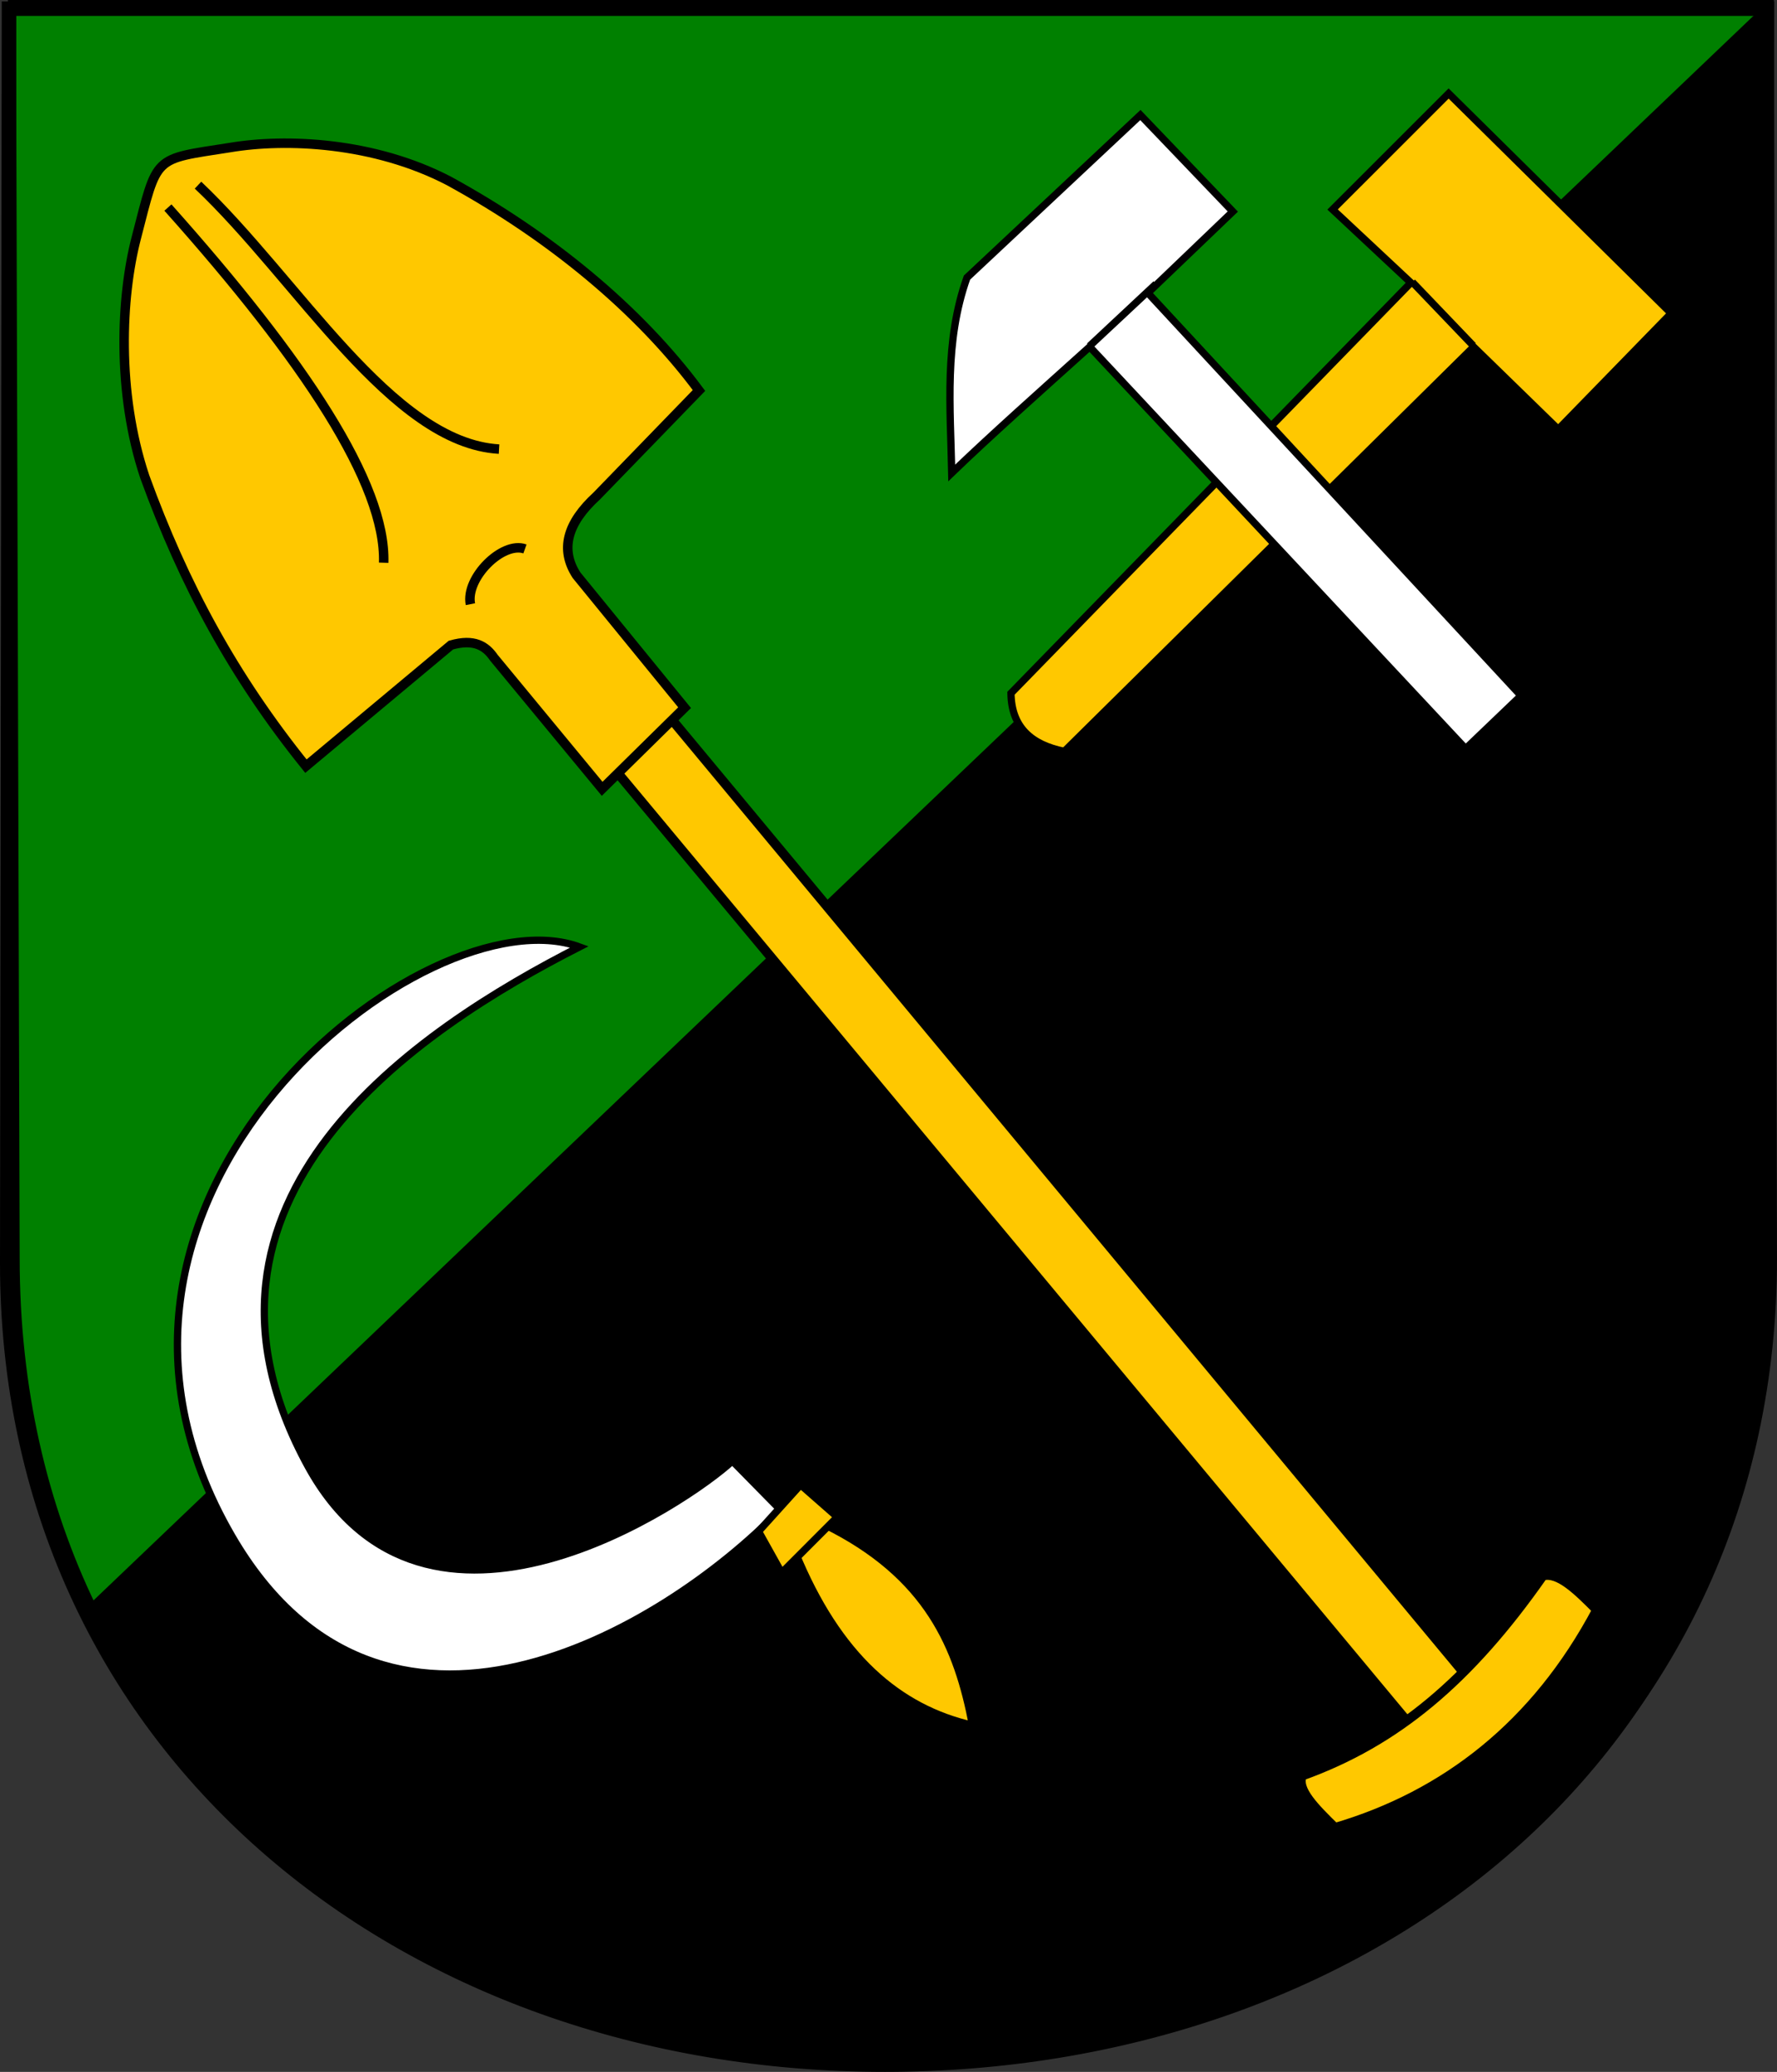
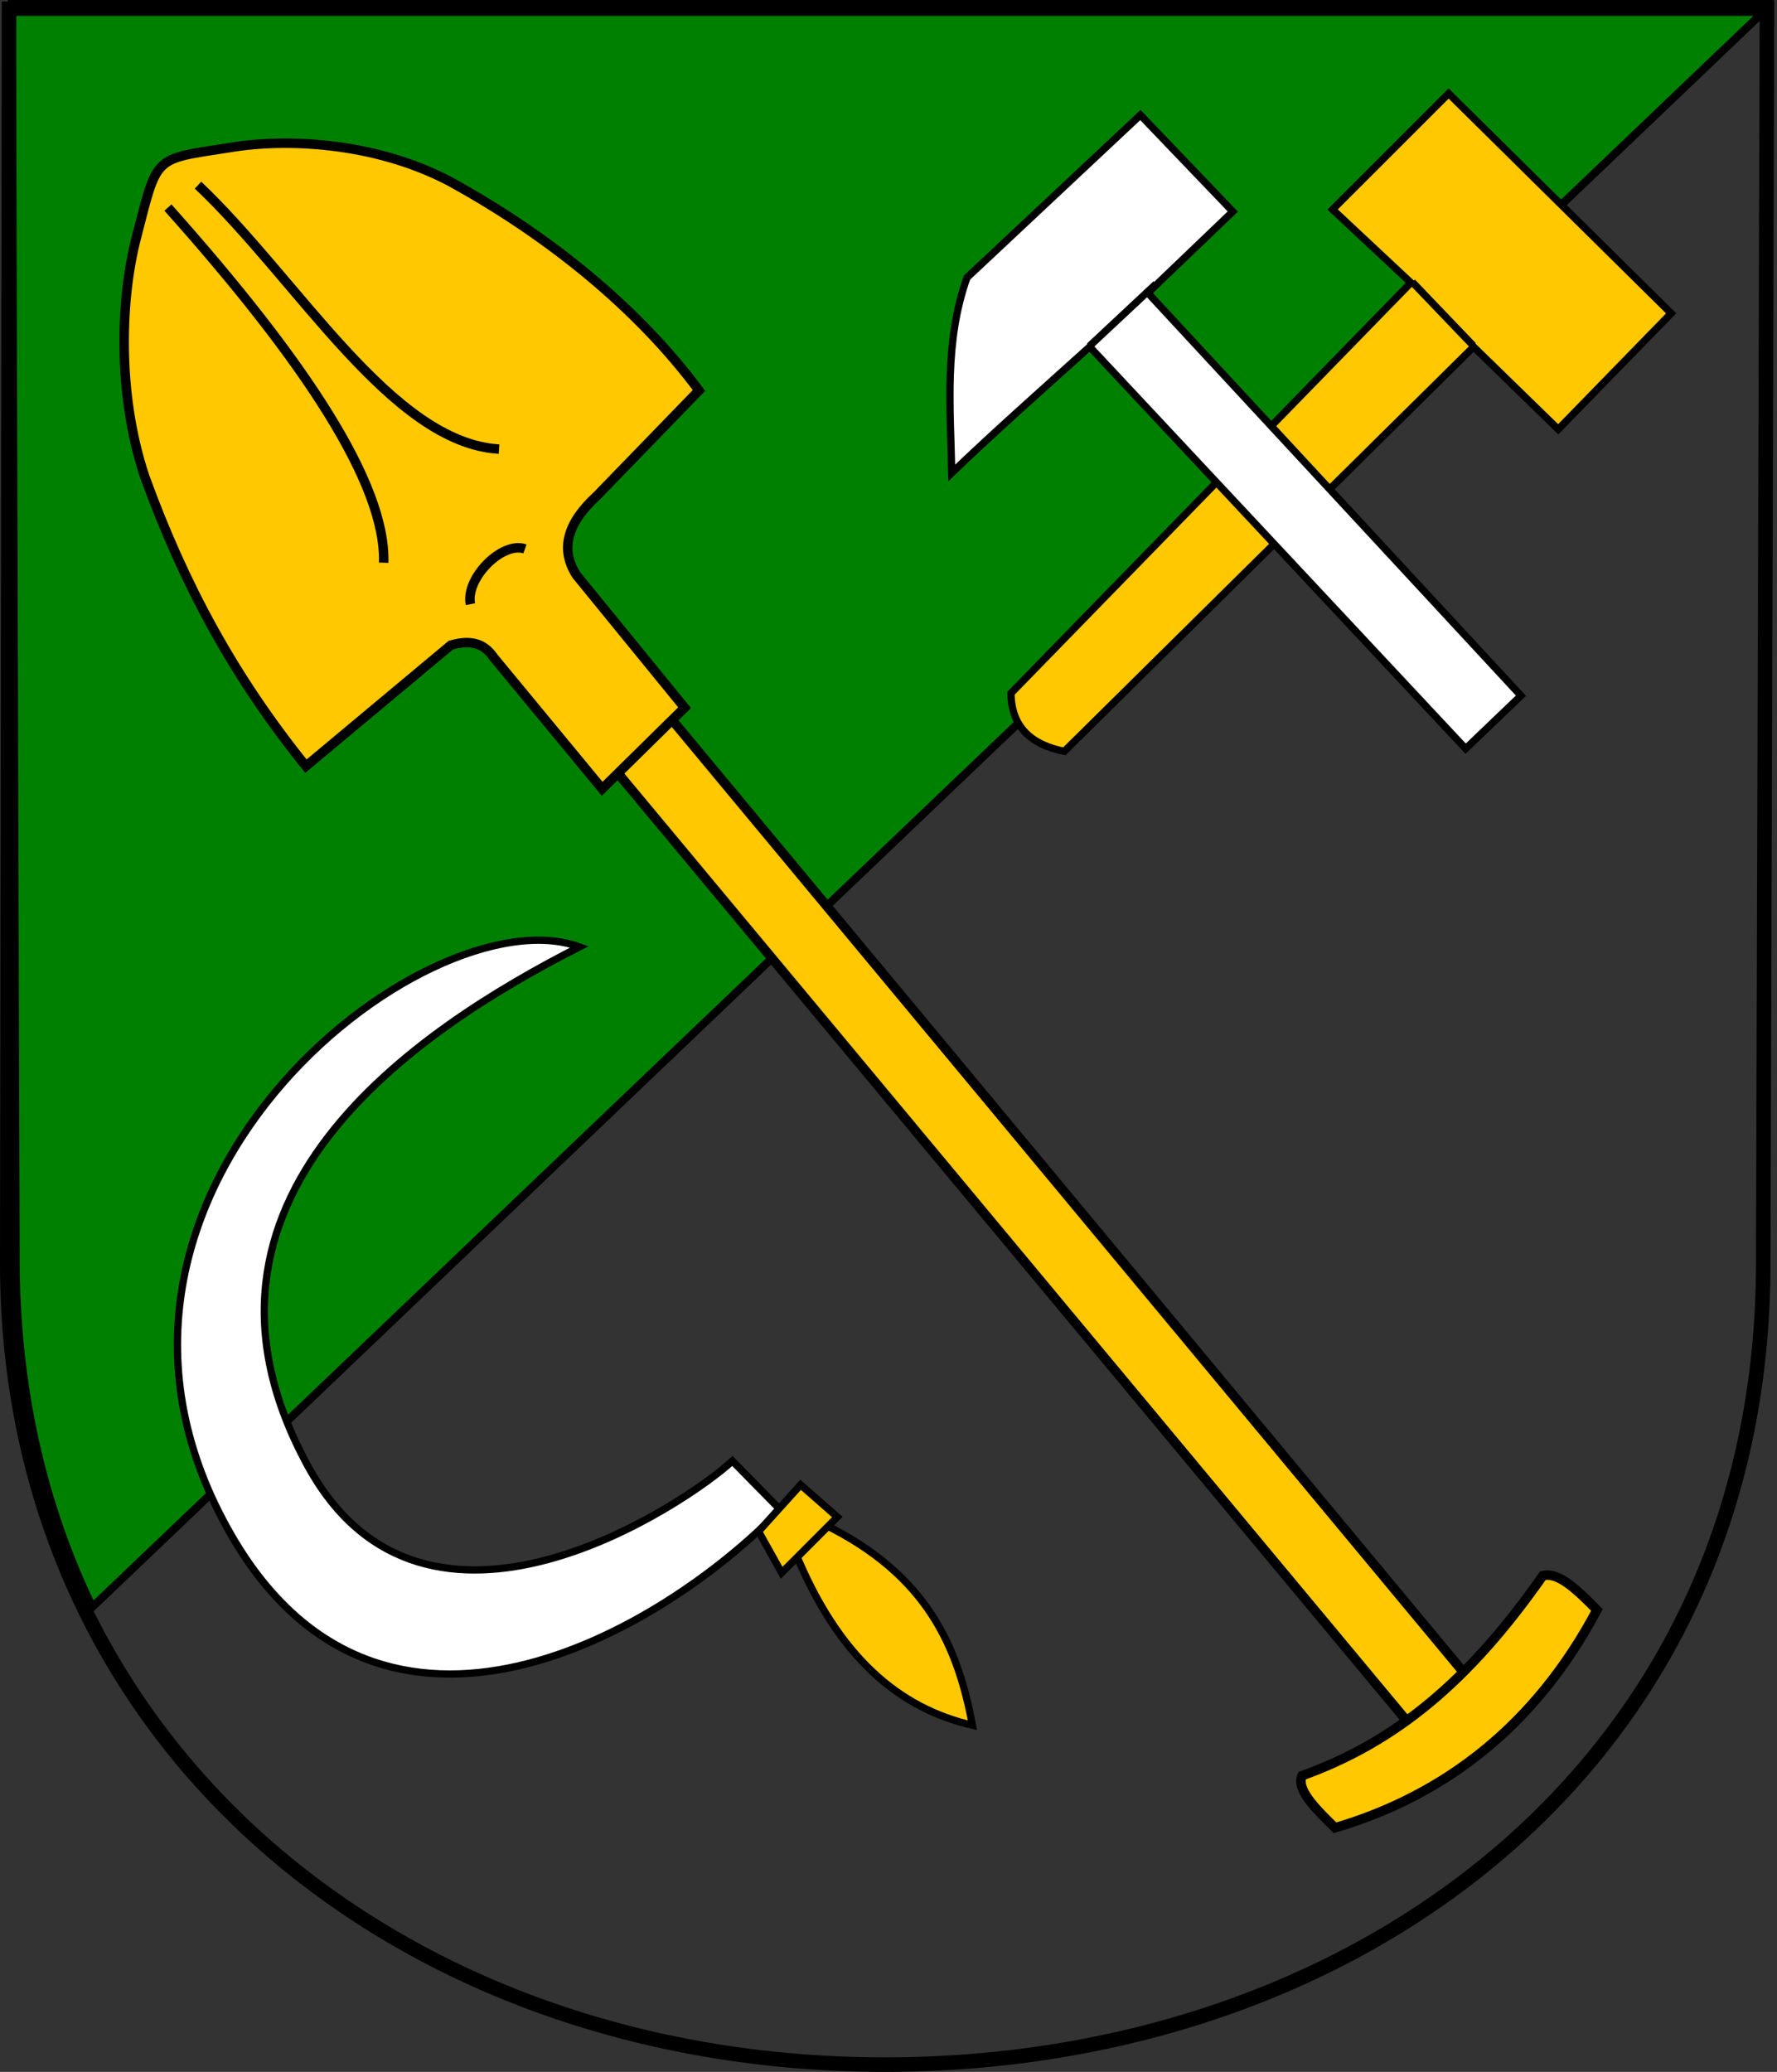
<svg xmlns="http://www.w3.org/2000/svg" xmlns:ns1="http://www.inkscape.org/namespaces/inkscape" xmlns:ns2="http://sodipodi.sourceforge.net/DTD/sodipodi-0.dtd" width="733.599" height="855.328" id="svg2" ns1:label="Pozadí" ns2:version="0.32" ns1:version="0.45.1" version="1.0" ns2:docbase="H:\Heraldika\Obecní\Svitavy\Rudná" ns2:docname="Rudná_CoA_CZ.svg" ns1:output_extension="org.inkscape.output.svg.inkscape">
  <rect width="100%" height="100%" fill="#333333" stroke="none" />
  <defs id="defs3297" />
  <ns2:namedview id="base" pagecolor="#ffffff" bordercolor="#666666" borderopacity="1.0" ns1:pageopacity="0.0" ns1:pageshadow="2" ns1:zoom="0.35" ns1:cx="375" ns1:cy="520" ns1:document-units="px" ns1:current-layer="svg2" ns1:window-width="753" ns1:window-height="573" ns1:window-x="44" ns1:window-y="58" />
-   <path d="M 38.132,663.526 C 95.856,782.942 225.71,850.571 369.13,850.571 C 569.107,850.571 731.949,718.531 731.949,519.599 L 730.658,2.881 L 730.535,2.881 L 38.132,663.526 z " style="fill:#000000;fill-opacity:1;stroke:#000000;stroke-width:3.3;stroke-miterlimit:4;stroke-dasharray:none;stroke-opacity:1;display:inline" id="path2959" />
  <path d="M 730.67,2.337 L 730.669,1.65 L 4.933,1.65 L 4.933,1.65 L 6.471,519.474 C 6.471,573.373 17.856,621.591 38.103,663.444 L 730.67,2.337 z " style="fill:#008000;fill-opacity:1;stroke:#000000;stroke-width:3.3;stroke-miterlimit:4;stroke-dasharray:none;stroke-opacity:1;display:inline" id="path3684" />
  <path d="M 729.455,3.574 L 727.918,521.398 C 727.918,729.016 558.991,852.328 365.328,852.328 C 165.351,852.328 3,720.329 3,521.398 L 3.72,3.574 L 729.455,3.574 z " style="fill:none;fill-opacity:1;stroke:#000000;stroke-width:6;stroke-miterlimit:4;stroke-dasharray:none;stroke-opacity:1;display:inline" id="path2271" />
  <g id="g3879" transform="matrix(1.304,-5.6427964e-2,5.6427964e-2,1.304,-152.095,-57.03)">
    <path d="M 306.394,271.34 L 560.804,605.909 C 566.595,625.365 548.922,627.977 543.337,621.983 L 288.784,287.788 L 306.394,271.34 z " class="Gold Rand2" id="path3504" style="fill:#ffc800;fill-opacity:1;fill-rule:evenodd;stroke:#000000;stroke-width:3;stroke-linecap:butt;stroke-linejoin:miter;stroke-miterlimit:4;stroke-dasharray:none;stroke-opacity:1" ns2:nodetypes="ccccc" />
    <path ns2:nodetypes="cccccccccsccc" style="fill:#ffc800;fill-opacity:1;fill-rule:evenodd;stroke:#000000;stroke-width:3;stroke-linecap:butt;stroke-linejoin:miter;stroke-miterlimit:4;stroke-dasharray:none;stroke-opacity:1" id="path2213" class="Gold Rand2" d="M 330.065,181.638 L 296.277,213.609 C 286.61,221.706 283.915,229.946 288.849,238.343 L 321.179,281.673 L 294.024,306.186 L 261.605,263.276 C 259.212,259.445 255.637,256.927 248.198,258.702 L 200.725,294.979 C 179.051,265.564 164.686,235.985 153.75,201.295 C 145.973,174.15 148.718,144.128 154.312,125.835 C 162.33,99.613 160.493,101.252 185.232,98.461 C 203.007,96.255 230.785,98.645 253.935,112.012 C 285.188,130.919 312.122,155.141 330.065,181.638 z " />
    <path style="fill:none;fill-opacity:0.75;fill-rule:evenodd;stroke:#000000;stroke-width:3;stroke-linecap:butt;stroke-linejoin:miter;stroke-miterlimit:4;stroke-dasharray:none;stroke-opacity:1" d="M 164.753,116.57 C 205.839,166.797 229.912,206.95 228.076,231.757" id="path3265" ns2:nodetypes="cc" />
    <path style="fill:none;fill-opacity:0.75;fill-rule:evenodd;stroke:#000000;stroke-width:3;stroke-linecap:butt;stroke-linejoin:miter;stroke-miterlimit:4;stroke-dasharray:none;stroke-opacity:1" d="M 174.567,109.904 C 204.809,141.081 232.196,193.979 266.083,197.431" id="path3267" ns2:nodetypes="cc" />
    <path style="fill:none;fill-opacity:0.75;fill-rule:evenodd;stroke:#000000;stroke-width:3;stroke-linecap:butt;stroke-linejoin:miter;stroke-miterlimit:4;stroke-dasharray:none;stroke-opacity:1" d="M 272.906,229.326 C 265.907,226.494 253.639,237.694 254.913,246.041" id="path3269" ns2:nodetypes="cc" />
    <path style="fill:#ffc800;fill-opacity:1;fill-rule:evenodd;stroke:#000000;stroke-width:3;stroke-linecap:butt;stroke-linejoin:miter;stroke-miterlimit:4;stroke-dasharray:none;stroke-opacity:1" id="path3515" class="Gold Rand2" d="M 511.388,644.514 C 546.601,635.802 576.287,614.792 597.153,579.251 C 591.357,572.909 585.561,566.567 580.51,567.698 C 555.952,599.774 531.884,618.222 501.706,627.61 C 499.602,631.896 505.494,638.205 511.388,644.514 z " ns2:nodetypes="ccccc" />
  </g>
  <path style="fill:#ffffff;fill-rule:evenodd;stroke:#000000;stroke-width:3;stroke-linecap:butt;stroke-linejoin:miter;stroke-miterlimit:4;stroke-dasharray:none;stroke-opacity:1" d="M 239.19,390.906 C 172.339,424.958 66.667,494.759 127.126,605.27 C 175.728,694.106 284.318,619.928 302.349,603.127 L 322.098,623.218 C 272.758,674.262 157.75,740.711 95.787,634.277 C 14.08,493.93 176.158,367.783 239.19,390.906 z " id="path2160" ns2:nodetypes="csccsc" />
  <path style="fill:#ffc800;fill-opacity:1;fill-rule:evenodd;stroke:#000000;stroke-width:3;stroke-linecap:butt;stroke-linejoin:miter;stroke-miterlimit:4;stroke-dasharray:none;stroke-opacity:1" d="M 328.227,640.635 C 345.922,684.01 371.215,705.323 401.473,712.219 C 395.428,680.415 383.333,650.338 339.963,629.183 L 328.227,640.635 z " id="path3136" ns2:nodetypes="cccc" />
  <path style="fill:#ffc800;fill-opacity:1;fill-rule:evenodd;stroke:#000000;stroke-width:3;stroke-linecap:butt;stroke-linejoin:miter;stroke-miterlimit:4;stroke-dasharray:none;stroke-opacity:1" d="M 330.515,612.971 L 345.67,626.268 L 322.691,649.289 L 313.156,632.201 L 330.515,612.971 z " id="path3134" />
  <g id="g3290">
    <path ns2:nodetypes="ccccccccc" class="fil0 str0" d="M 689.903,129.36 L 598.036,38.6 L 550.129,86.484 L 582.454,116.716 L 417.36,286.194 C 417.532,300.162 425.736,307.437 439.386,310.174 L 608.344,143.199 L 643.273,177.228 L 689.903,129.36 z " id="path2269" style="fill:#ffc800;fill-opacity:1;fill-rule:evenodd;stroke:#000000;stroke-width:3;stroke-miterlimit:4;stroke-dasharray:none;stroke-opacity:1" />
    <path class="fil1 str0" d="M 399.204,114.593 L 470.791,47.483 L 508.942,87.329 L 473.875,120.926 L 627.896,287.208 L 605.057,309.075 L 449.867,143.176 C 429.775,161.266 408.513,180.182 392.907,195.248 C 392.366,168.23 389.767,141.108 399.204,114.593 z " id="path2272" style="fill:#ffffff;fill-opacity:1;fill-rule:evenodd;stroke:#000000;stroke-width:3;stroke-miterlimit:4;stroke-dasharray:none;stroke-opacity:1" ns2:nodetypes="ccccccccc" />
    <path ns2:nodetypes="cc" id="path2274" d="M 583.044,116.451 L 608.172,142.694" style="fill:none;fill-rule:evenodd;stroke:#000000;stroke-width:3;stroke-linecap:butt;stroke-linejoin:miter;stroke-miterlimit:4;stroke-dasharray:none;stroke-opacity:1" />
    <path ns2:nodetypes="cc" id="path2276" d="M 449.77,142.887 L 477.218,117.219" style="fill:none;fill-rule:evenodd;stroke:#000000;stroke-width:3;stroke-linecap:butt;stroke-linejoin:miter;stroke-miterlimit:4;stroke-dasharray:none;stroke-opacity:1" />
  </g>
</svg>